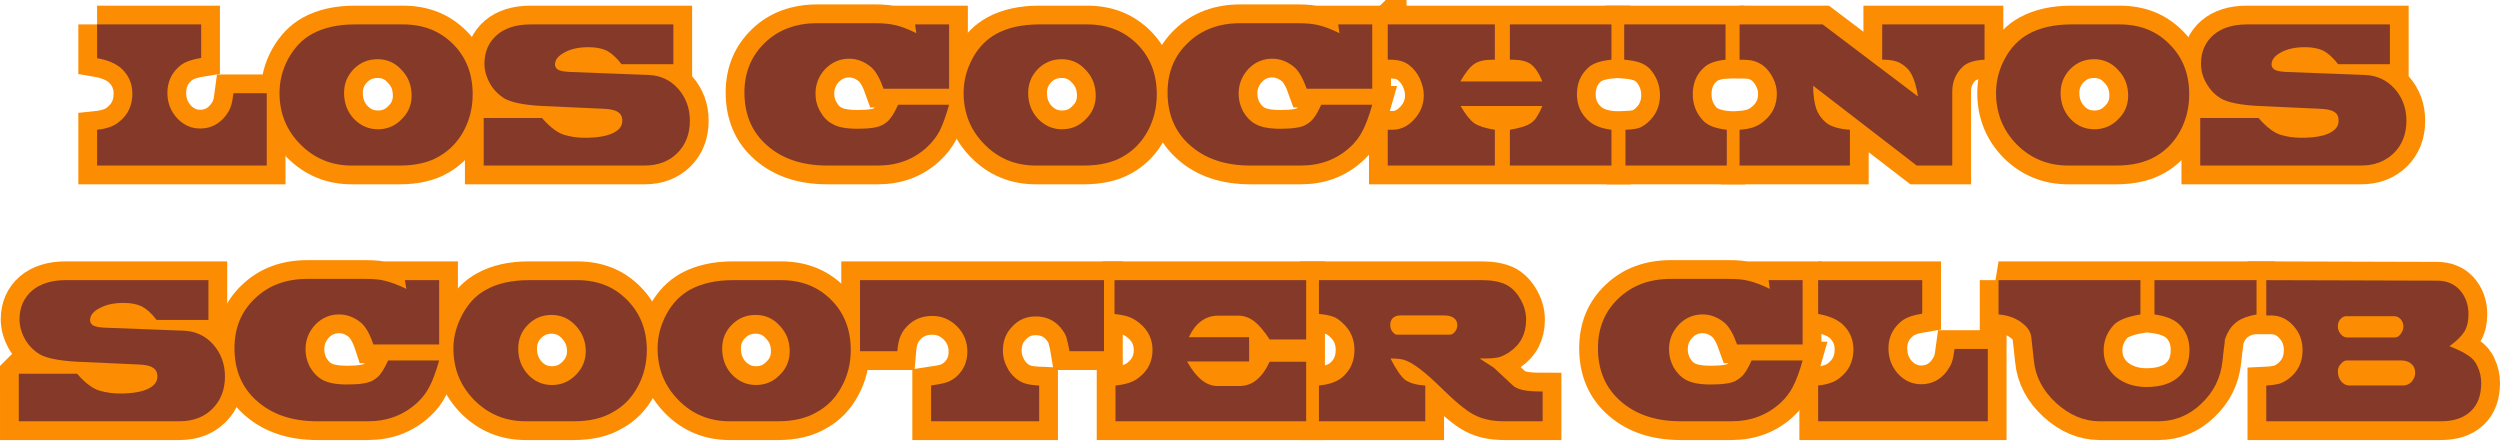
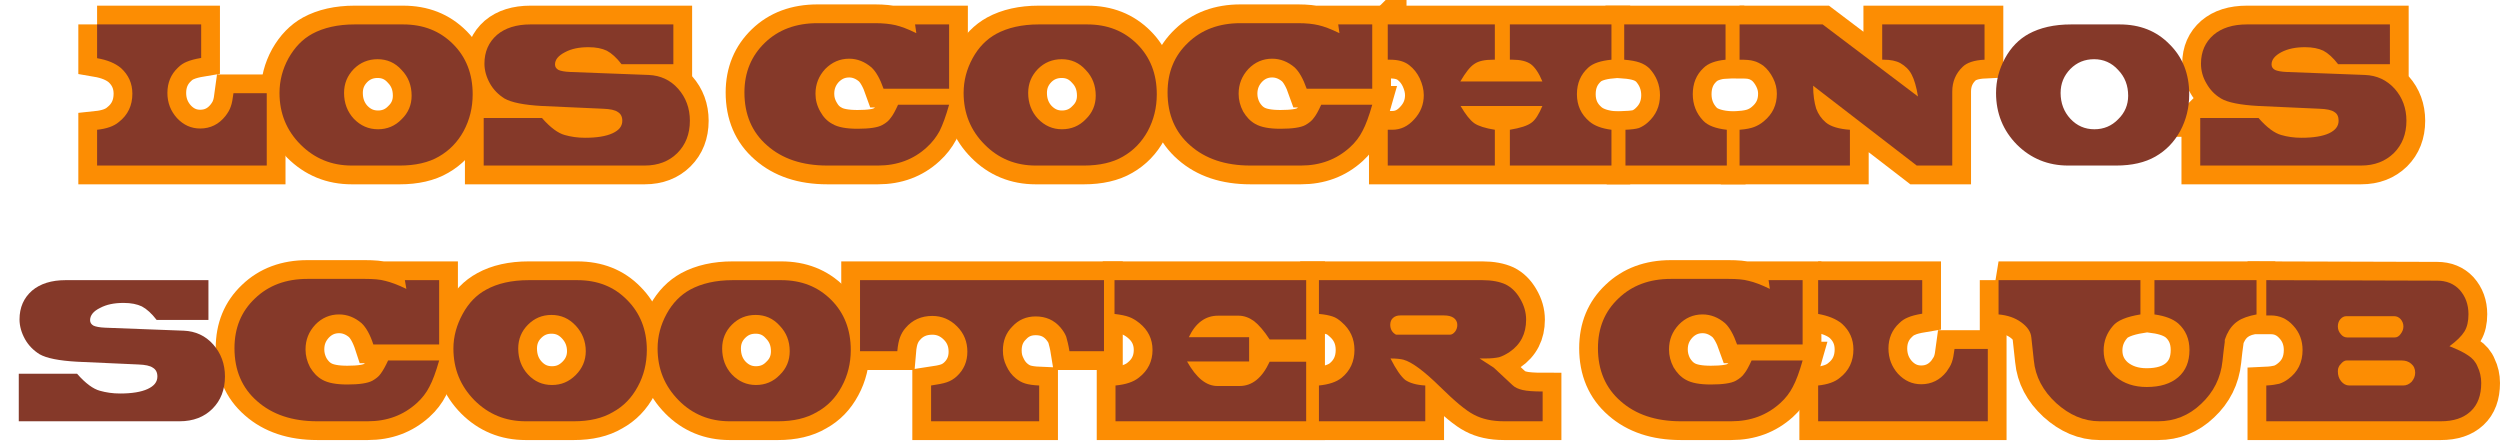
<svg xmlns="http://www.w3.org/2000/svg" xml:space="preserve" width="225px" height="40px" version="1.1" style="shape-rendering:geometricPrecision; text-rendering:geometricPrecision; image-rendering:optimizeQuality; fill-rule:evenodd; clip-rule:evenodd" viewBox="0 0 9991 1741">
  <defs>
    <style type="text/css">
   
    .str0 {stroke:#FC8D03;stroke-width:150}
    .fil0 {fill:none;fill-rule:nonzero}
    .fil1 {fill:#853929;fill-rule:nonzero}
   
  </style>
  </defs>
  <g id="Ebene_x0020_1">
    <g>
      <path class="fil0 str0" d="M388 80l416 0 0 134c-24,4 -43,9 -57,15 -13,5 -25,13 -35,23 -29,27 -43,61 -43,102 0,39 13,72 38,100 26,28 57,42 93,42 41,0 75,-17 101,-50 10,-13 17,-25 21,-37 5,-13 8,-31 11,-54l133 0 0 289 -678 0 0 -143c38,-4 67,-14 87,-31 36,-28 54,-66 54,-113 0,-41 -15,-75 -46,-103 -23,-19 -54,-32 -95,-39l0 -135z" />
    </g>
    <g>
      <path id="1" class="fil0 str0" d="M1645 365c0,-41 -13,-75 -40,-103 -26,-29 -58,-43 -96,-43 -37,0 -69,13 -95,39 -26,27 -39,58 -39,96 0,40 13,75 39,103 27,28 59,42 97,42 36,0 68,-13 94,-40 27,-26 40,-58 40,-94zm-228 -285l194 0c81,0 147,26 200,79 52,52 78,119 78,200 0,54 -12,102 -36,147 -24,44 -57,78 -99,102 -41,24 -94,36 -156,36l-192 0c-81,0 -149,-28 -205,-84 -56,-56 -84,-125 -84,-206 0,-49 12,-95 36,-139 25,-44 56,-76 94,-97 46,-25 103,-38 170,-38z" />
    </g>
    <g>
      <path id="2" class="fil0 str0" d="M1933 454l233 0c34,39 65,61 91,68 25,7 51,11 81,11 47,0 84,-6 110,-18 26,-12 39,-28 39,-50 0,-16 -6,-28 -18,-35 -11,-8 -31,-12 -58,-13l-245 -11c-72,-4 -122,-14 -150,-30 -24,-15 -44,-35 -58,-60 -14,-25 -22,-52 -22,-79 0,-48 17,-86 50,-115 33,-28 78,-42 134,-42l571 0 0 159 -207 0c-20,-26 -40,-44 -59,-54 -19,-9 -43,-14 -73,-14 -37,0 -68,6 -94,20 -27,14 -40,30 -40,49 0,10 5,17 14,22 9,4 24,7 46,8l315 12c46,2 86,20 117,55 31,35 47,78 47,128 0,53 -17,96 -50,129 -33,33 -77,50 -130,50l-644 0 0 -190z" />
    </g>
    <g>
      <path id="3" class="fil0 str0" d="M3662 115l-5 -35 136 0 0 257 -262 0c-14,-40 -30,-68 -48,-85 -27,-23 -57,-35 -89,-35 -38,0 -69,14 -96,41 -26,28 -39,61 -39,99 0,25 6,48 19,71 12,22 28,39 49,50 22,13 56,19 100,19 48,0 81,-5 99,-15 15,-8 26,-17 34,-29 9,-11 18,-28 29,-52l204 0c-13,46 -26,81 -38,105 -13,24 -30,46 -51,65 -53,49 -119,73 -195,73l-203 0c-100,0 -180,-27 -240,-80 -61,-53 -91,-124 -91,-212 0,-81 28,-147 82,-199 54,-52 124,-78 210,-78l231 0c32,0 59,3 81,8 21,5 49,15 83,32z" />
    </g>
    <g>
      <path id="4" class="fil0 str0" d="M4379 365c0,-41 -13,-75 -40,-103 -26,-29 -58,-43 -96,-43 -37,0 -69,13 -95,39 -26,27 -39,58 -39,96 0,40 13,75 39,103 27,28 59,42 96,42 37,0 69,-13 95,-40 27,-26 40,-58 40,-94zm-228 -285l194 0c81,0 147,26 200,79 52,52 78,119 78,200 0,54 -12,102 -36,147 -24,44 -57,78 -99,102 -41,24 -94,36 -156,36l-193 0c-80,0 -149,-28 -204,-84 -56,-56 -84,-125 -84,-206 0,-49 12,-95 36,-139 24,-44 56,-76 94,-97 46,-25 103,-38 170,-38z" />
    </g>
    <g>
      <path id="5" class="fil0 str0" d="M5353 115l-5 -35 136 0 0 257 -262 0c-14,-40 -30,-68 -48,-85 -27,-23 -57,-35 -90,-35 -37,0 -69,14 -95,41 -26,28 -39,61 -39,99 0,25 6,48 18,71 13,22 29,39 49,50 23,13 56,19 100,19 48,0 82,-5 100,-15 14,-8 26,-17 34,-29 9,-11 18,-28 29,-52l204 0c-13,46 -26,81 -39,105 -12,24 -29,46 -50,65 -54,49 -119,73 -196,73l-202 0c-100,0 -180,-27 -240,-80 -61,-53 -91,-124 -91,-212 0,-81 27,-147 82,-199 54,-52 124,-78 209,-78l231 0c33,0 60,3 81,8 22,5 49,15 84,32z" />
    </g>
    <g>
      <path id="6" class="fil0 str0" d="M5546 80l428 0 0 141 -7 0c-33,0 -58,5 -75,17 -17,11 -35,34 -56,70l328 0c-14,-34 -30,-57 -46,-69 -17,-12 -41,-18 -73,-18l-11 0 0 -141 406 0 0 141c-42,4 -73,14 -92,31 -31,28 -46,63 -46,107 0,45 17,81 50,109 20,17 49,28 88,33l0 143 -406 0 0 -143c42,-7 70,-16 86,-28 16,-11 30,-34 44,-67l-327 0c20,34 38,57 55,69 16,11 44,20 82,26l0 143 -428 0 0 -143 18 0c34,0 63,-14 88,-42 25,-27 38,-59 38,-96 0,-23 -6,-45 -16,-67 -10,-21 -24,-39 -42,-53 -19,-15 -44,-22 -76,-22l-10 0 0 -141z" />
    </g>
    <g>
      <path id="7" class="fil0 str0" d="M6491 80l405 0 0 141c-41,4 -70,15 -88,33 -29,27 -43,62 -43,105 0,41 14,77 42,106 18,19 49,31 94,36l0 143 -405 0 0 -143c23,-1 41,-3 54,-7 12,-5 24,-12 35,-22 33,-29 49,-66 49,-109 0,-42 -15,-78 -43,-108 -11,-10 -24,-18 -39,-23 -14,-5 -35,-9 -61,-11l0 -141z" />
    </g>
    <g>
      <path id="8" class="fil0 str0" d="M6952 80l332 0 381 288c-6,-38 -15,-68 -25,-87 -10,-20 -26,-35 -45,-46 -18,-10 -40,-14 -68,-14l-5 0 0 -141 409 0 0 141c-42,2 -71,12 -88,29 -27,26 -41,59 -41,98l0 296 -142 0 -414 -319c0,38 5,68 12,91 8,22 21,41 39,56 19,16 52,26 96,29l0 143 -441 0 0 -143c26,-2 45,-6 58,-11 13,-5 26,-12 39,-23 35,-29 52,-65 52,-110 0,-22 -5,-42 -15,-62 -10,-20 -23,-37 -39,-50 -13,-9 -26,-16 -39,-19 -12,-4 -31,-5 -56,-5l0 -141z" />
    </g>
    <g>
-       <path id="9" class="fil0 str0" d="M8505 365c0,-41 -13,-75 -40,-103 -26,-29 -59,-43 -96,-43 -38,0 -69,13 -95,39 -26,27 -39,58 -39,96 0,40 13,75 39,103 26,28 58,42 96,42 37,0 69,-13 95,-40 27,-26 40,-58 40,-94zm-228 -285l194 0c81,0 147,26 199,79 53,52 79,119 79,200 0,54 -12,102 -36,147 -24,44 -57,78 -99,102 -42,24 -94,36 -157,36l-192 0c-80,0 -149,-28 -205,-84 -55,-56 -83,-125 -83,-206 0,-49 12,-95 36,-139 24,-44 56,-76 94,-97 46,-25 102,-38 170,-38z" />
-     </g>
+       </g>
    <g>
      <path id="10" class="fil0 str0" d="M8793 454l233 0c34,39 65,61 91,68 24,7 51,11 80,11 48,0 85,-6 111,-18 25,-12 38,-28 38,-50 0,-16 -5,-28 -17,-35 -11,-8 -31,-12 -59,-13l-244 -11c-73,-4 -123,-14 -150,-30 -25,-15 -44,-35 -58,-60 -15,-25 -22,-52 -22,-79 0,-48 17,-86 50,-115 33,-28 77,-42 134,-42l571 0 0 159 -207 0c-20,-26 -40,-44 -59,-54 -19,-9 -43,-14 -73,-14 -37,0 -68,6 -95,20 -26,14 -39,30 -39,49 0,10 5,17 14,22 9,4 24,7 45,8l315 12c47,2 86,20 118,55 31,35 47,78 47,128 0,53 -17,96 -50,129 -34,33 -77,50 -131,50l-643 0 0 -190z" />
    </g>
    <g>
-       <path id="11" class="fil0 str0" d="M75 1476l233 0c34,39 65,61 91,68 25,7 51,11 81,11 47,0 84,-6 110,-18 26,-12 39,-28 39,-50 0,-16 -6,-28 -18,-35 -11,-8 -31,-12 -58,-13l-245 -11c-72,-4 -122,-14 -150,-30 -24,-15 -44,-35 -58,-60 -14,-25 -22,-52 -22,-79 0,-48 17,-86 50,-115 33,-28 78,-42 134,-42l571 0 0 159 -207 0c-20,-26 -40,-44 -59,-54 -19,-9 -43,-14 -73,-14 -37,0 -68,6 -94,20 -27,13 -40,30 -40,49 0,10 5,17 14,22 9,4 24,7 46,8l315 12c46,2 86,20 117,55 31,35 47,78 47,128 0,53 -17,96 -50,129 -33,33 -77,50 -131,50l-643 0 0 -190z" />
-     </g>
+       </g>
    <g>
      <path id="12" class="fil0 str0" d="M1624 1137l-6 -35 137 0 0 257 -263 0c-13,-40 -29,-68 -47,-85 -27,-23 -57,-35 -90,-35 -37,0 -69,14 -95,41 -26,28 -39,60 -39,99 0,25 6,48 18,71 13,22 29,39 49,50 23,13 56,19 100,19 48,0 81,-5 100,-15 14,-8 26,-17 34,-29 8,-11 18,-28 29,-52l204 0c-13,46 -26,81 -39,105 -12,24 -29,46 -50,65 -54,49 -119,73 -196,73l-202 0c-100,0 -180,-27 -240,-80 -61,-53 -91,-124 -91,-212 0,-81 27,-147 82,-199 54,-52 124,-78 209,-78l231 0c33,0 60,2 81,8 21,5 49,15 84,32z" />
    </g>
    <g>
      <path id="13" class="fil0 str0" d="M2341 1386c0,-40 -14,-74 -40,-102 -27,-29 -59,-43 -97,-43 -37,0 -68,13 -94,39 -26,26 -39,58 -39,95 0,41 13,76 39,104 26,28 58,42 96,42 37,0 68,-13 95,-40 26,-26 40,-58 40,-95zm-228 -284l194 0c81,0 147,26 199,79 52,52 79,119 79,200 0,53 -12,102 -36,146 -24,45 -57,79 -99,102 -42,25 -94,37 -157,37l-192 0c-81,0 -149,-28 -205,-84 -56,-57 -84,-125 -84,-207 0,-48 13,-94 37,-138 24,-44 55,-76 94,-97 45,-25 102,-38 170,-38z" />
    </g>
    <g>
      <path id="14" class="fil0 str0" d="M3156 1386c0,-40 -13,-74 -40,-102 -26,-29 -58,-43 -96,-43 -38,0 -69,13 -95,39 -26,26 -39,58 -39,95 0,41 13,76 39,104 27,28 59,42 96,42 37,0 69,-13 95,-40 27,-26 40,-58 40,-95zm-228 -284l194 0c81,0 147,26 200,79 52,52 78,119 78,200 0,53 -12,102 -36,146 -24,45 -57,79 -99,102 -42,25 -94,37 -156,37l-193 0c-80,0 -149,-28 -204,-84 -56,-57 -84,-125 -84,-207 0,-48 12,-94 36,-138 24,-44 56,-76 94,-97 46,-25 103,-38 170,-38z" />
    </g>
    <g>
      <path id="15" class="fil0 str0" d="M3437 1102l975 0 0 284 -138 0c-4,-25 -9,-44 -13,-58 -5,-13 -13,-25 -23,-37 -26,-30 -59,-44 -99,-44 -37,0 -68,13 -93,40 -26,26 -38,58 -38,96 0,22 4,42 14,62 9,20 22,37 37,49 12,10 25,17 38,21 13,4 32,7 56,8l0 143 -432 0 0 -143c27,-4 49,-8 63,-13 15,-5 28,-13 40,-24 28,-26 42,-59 42,-98 0,-39 -13,-73 -41,-101 -28,-28 -61,-42 -99,-42 -44,0 -80,16 -107,48 -10,11 -17,24 -22,37 -5,13 -9,32 -11,56l-149 0 0 -284z" />
    </g>
    <g>
      <path id="16" class="fil0 str0" d="M4454 1102l766 0 0 237 -146 0c-22,-34 -43,-58 -62,-73 -19,-14 -40,-22 -62,-22l-82 0c-51,0 -90,29 -117,86l241 0 0 97 -248 0c37,66 77,98 121,98l89 0c50,0 90,-32 120,-97l146 0 0 238 -762 0 0 -143c41,-4 72,-14 94,-32 36,-28 54,-65 54,-110 0,-44 -18,-80 -53,-108 -14,-11 -27,-19 -41,-24 -13,-5 -33,-9 -58,-12l0 -135z" />
    </g>
    <g>
      <path id="17" class="fil0 str0" d="M5771 1243l-175 0c-12,0 -21,3 -29,10 -7,6 -11,16 -11,27 0,17 7,30 20,38 2,2 5,2 7,2l211 0c8,0 14,-4 21,-12 6,-8 9,-17 9,-27 0,-12 -5,-21 -14,-28 -10,-7 -23,-10 -39,-10zm-500 -141l653 0c38,0 69,6 93,17 24,12 43,31 58,57 16,27 24,55 24,84 0,56 -22,99 -66,129 -15,10 -29,17 -42,21 -14,3 -32,5 -54,5l-24 0 57 37 74 69c10,10 24,16 41,20 17,4 44,6 80,6l0 119 -155 0c-47,0 -87,-9 -119,-26 -32,-16 -77,-54 -135,-111 -65,-64 -114,-100 -147,-109 -11,-3 -29,-5 -52,-5 22,44 42,72 59,86 18,12 44,20 80,22l0 143 -425 0 0 -143c40,-4 70,-14 91,-31 34,-28 51,-65 51,-111 0,-45 -17,-82 -51,-111 -12,-11 -24,-19 -37,-23 -12,-4 -30,-8 -54,-10l0 -135z" />
    </g>
    <g>
      <path id="18" class="fil0 str0" d="M7073 1137l-5 -35 136 0 0 257 -262 0c-14,-40 -30,-68 -48,-85 -27,-23 -57,-35 -90,-35 -37,0 -69,14 -95,41 -26,28 -39,60 -39,99 0,25 6,48 18,71 13,22 29,39 49,50 23,13 56,19 100,19 48,0 82,-5 100,-15 14,-8 26,-17 34,-29 9,-11 18,-28 29,-52l204 0c-13,46 -26,81 -39,105 -12,24 -29,46 -50,65 -54,49 -119,73 -196,73l-202 0c-100,0 -180,-27 -240,-80 -61,-53 -91,-124 -91,-212 0,-81 27,-147 82,-199 54,-52 124,-78 209,-78l231 0c33,0 60,2 81,8 22,5 49,15 84,32z" />
    </g>
    <g>
      <path id="19" class="fil0 str0" d="M7266 1102l416 0 0 134c-24,4 -44,9 -57,15 -13,5 -25,13 -35,23 -29,27 -43,61 -43,101 0,39 13,73 38,101 26,28 57,42 93,42 41,0 75,-17 101,-50 9,-13 17,-25 21,-37 5,-13 8,-31 11,-54l133 0 0 289 -678 0 0 -143c38,-4 67,-14 87,-31 36,-28 54,-66 54,-113 0,-41 -15,-75 -46,-103 -23,-19 -55,-32 -95,-39l0 -135z" />
    </g>
    <g>
      <path id="20" class="fil0 str0" d="M7987 1102l567 0 0 137c-55,9 -92,24 -110,46 -24,28 -37,60 -37,98 0,42 16,77 48,105 33,27 74,41 124,41 54,0 96,-13 126,-39 30,-26 45,-62 45,-109 0,-44 -15,-79 -45,-106 -21,-18 -52,-30 -95,-36l0 -137 408 0 0 137c-32,6 -58,15 -75,27 -18,12 -33,30 -44,54 -4,9 -6,16 -8,21l0 8c-1,6 -2,17 -4,31 -2,14 -3,29 -5,45 -7,68 -36,125 -85,171 -49,47 -107,70 -172,70l-234 0c-63,0 -121,-25 -174,-73 -53,-49 -83,-106 -89,-170l-10 -92c-2,-23 -16,-43 -41,-61 -25,-18 -55,-28 -90,-31l0 -137z" />
    </g>
    <g>
      <path id="21" class="fil0 str0" d="M9389 1523l215 0c13,0 24,-5 34,-15 9,-11 14,-22 14,-36 0,-15 -5,-27 -16,-36 -10,-9 -23,-13 -38,-13l-220 0c-8,0 -16,5 -24,15 -4,4 -6,7 -8,12 -2,4 -3,9 -3,16 0,16 4,29 13,40 9,11 20,17 33,17zm179 -277l-191 0c-9,0 -17,4 -24,12 -7,8 -10,18 -10,29 0,12 4,22 12,31 7,9 16,13 26,13l189 0c9,0 17,-4 24,-14 7,-9 11,-19 11,-30 0,-11 -4,-21 -11,-29 -7,-8 -16,-12 -26,-12zm-511 -144l683 2c36,0 67,12 90,37 23,26 35,58 35,97 0,28 -5,51 -16,69 -11,18 -31,38 -60,59 33,13 58,25 75,37 17,11 30,26 37,44 10,20 15,43 15,66 0,49 -14,87 -42,113 -29,27 -68,40 -120,40l-697 0 0 -143c22,-1 39,-4 52,-7 12,-4 24,-10 36,-19 38,-28 57,-66 57,-116 0,-37 -12,-70 -37,-97 -25,-28 -55,-41 -90,-41l-18 0 0 -141z" />
    </g>
    <path id="22" class="fil1" d="M388 80l416 0 0 134c-24,4 -43,9 -57,15 -13,5 -25,13 -35,23 -29,27 -43,61 -43,102 0,39 13,72 38,100 26,28 57,42 93,42 41,0 75,-17 101,-50 10,-13 17,-25 21,-37 5,-13 8,-31 11,-54l133 0 0 289 -678 0 0 -143c38,-4 67,-14 87,-31 36,-28 54,-66 54,-113 0,-41 -15,-75 -46,-103 -23,-19 -54,-32 -95,-39l0 -135z" />
    <path id="23" class="fil1" d="M1645 365c0,-41 -13,-75 -40,-103 -26,-29 -58,-43 -96,-43 -37,0 -69,13 -95,39 -26,27 -39,58 -39,96 0,40 13,75 39,103 27,28 59,42 97,42 36,0 68,-13 94,-40 27,-26 40,-58 40,-94zm-228 -285l194 0c81,0 147,26 200,79 52,52 78,119 78,200 0,54 -12,102 -36,147 -24,44 -57,78 -99,102 -41,24 -94,36 -156,36l-192 0c-81,0 -149,-28 -205,-84 -56,-56 -84,-125 -84,-206 0,-49 12,-95 36,-139 25,-44 56,-76 94,-97 46,-25 103,-38 170,-38z" />
    <path id="24" class="fil1" d="M1933 454l233 0c34,39 65,61 91,68 25,7 51,11 81,11 47,0 84,-6 110,-18 26,-12 39,-28 39,-50 0,-16 -6,-28 -18,-35 -11,-8 -31,-12 -58,-13l-245 -11c-72,-4 -122,-14 -150,-30 -24,-15 -44,-35 -58,-60 -14,-25 -22,-52 -22,-79 0,-48 17,-86 50,-115 33,-28 78,-42 134,-42l571 0 0 159 -207 0c-20,-26 -40,-44 -59,-54 -19,-9 -43,-14 -73,-14 -37,0 -68,6 -94,20 -27,14 -40,30 -40,49 0,10 5,17 14,22 9,4 24,7 46,8l315 12c46,2 86,20 117,55 31,35 47,78 47,128 0,53 -17,96 -50,129 -33,33 -77,50 -130,50l-644 0 0 -190z" />
    <path id="25" class="fil1" d="M3662 115l-5 -35 136 0 0 257 -262 0c-14,-40 -30,-68 -48,-85 -27,-23 -57,-35 -89,-35 -38,0 -69,14 -96,41 -26,28 -39,61 -39,99 0,25 6,48 19,71 12,22 28,39 49,50 22,13 56,19 100,19 48,0 81,-5 99,-15 15,-8 26,-17 34,-29 9,-11 18,-28 29,-52l204 0c-13,46 -26,81 -38,105 -13,24 -30,46 -51,65 -53,49 -119,73 -195,73l-203 0c-100,0 -180,-27 -240,-80 -61,-53 -91,-124 -91,-212 0,-81 28,-147 82,-199 54,-52 124,-78 210,-78l231 0c32,0 59,3 81,8 21,5 49,15 83,32z" />
    <path id="26" class="fil1" d="M4379 365c0,-41 -13,-75 -40,-103 -26,-29 -58,-43 -96,-43 -37,0 -69,13 -95,39 -26,27 -39,58 -39,96 0,40 13,75 39,103 27,28 59,42 96,42 37,0 69,-13 95,-40 27,-26 40,-58 40,-94zm-228 -285l194 0c81,0 147,26 200,79 52,52 78,119 78,200 0,54 -12,102 -36,147 -24,44 -57,78 -99,102 -41,24 -94,36 -156,36l-193 0c-80,0 -149,-28 -204,-84 -56,-56 -84,-125 -84,-206 0,-49 12,-95 36,-139 24,-44 56,-76 94,-97 46,-25 103,-38 170,-38z" />
    <path id="27" class="fil1" d="M5353 115l-5 -35 136 0 0 257 -262 0c-14,-40 -30,-68 -48,-85 -27,-23 -57,-35 -90,-35 -37,0 -69,14 -95,41 -26,28 -39,61 -39,99 0,25 6,48 18,71 13,22 29,39 49,50 23,13 56,19 100,19 48,0 82,-5 100,-15 14,-8 26,-17 34,-29 9,-11 18,-28 29,-52l204 0c-13,46 -26,81 -39,105 -12,24 -29,46 -50,65 -54,49 -119,73 -196,73l-202 0c-100,0 -180,-27 -240,-80 -61,-53 -91,-124 -91,-212 0,-81 27,-147 82,-199 54,-52 124,-78 209,-78l231 0c33,0 60,3 81,8 22,5 49,15 84,32z" />
    <path id="28" class="fil1" d="M5546 80l428 0 0 141 -7 0c-33,0 -58,5 -75,17 -17,11 -35,34 -56,70l328 0c-14,-34 -30,-57 -46,-69 -17,-12 -41,-18 -73,-18l-11 0 0 -141 406 0 0 141c-42,4 -73,14 -92,31 -31,28 -46,63 -46,107 0,45 17,81 50,109 20,17 49,28 88,33l0 143 -406 0 0 -143c42,-7 70,-16 86,-28 16,-11 30,-34 44,-67l-327 0c20,34 38,57 55,69 16,11 44,20 82,26l0 143 -428 0 0 -143 18 0c34,0 63,-14 88,-42 25,-27 38,-59 38,-96 0,-23 -6,-45 -16,-67 -10,-21 -24,-39 -42,-53 -19,-15 -44,-22 -76,-22l-10 0 0 -141z" />
    <path id="29" class="fil1" d="M6491 80l405 0 0 141c-41,4 -70,15 -88,33 -29,27 -43,62 -43,105 0,41 14,77 42,106 18,19 49,31 94,36l0 143 -405 0 0 -143c23,-1 41,-3 54,-7 12,-5 24,-12 35,-22 33,-29 49,-66 49,-109 0,-42 -15,-78 -43,-108 -11,-10 -24,-18 -39,-23 -14,-5 -35,-9 -61,-11l0 -141z" />
    <path id="30" class="fil1" d="M6952 80l332 0 381 288c-6,-38 -15,-68 -25,-87 -10,-20 -26,-35 -45,-46 -18,-10 -40,-14 -68,-14l-5 0 0 -141 409 0 0 141c-42,2 -71,12 -88,29 -27,26 -41,59 -41,98l0 296 -142 0 -414 -319c0,38 5,68 12,91 8,22 21,41 39,56 19,16 52,26 96,29l0 143 -441 0 0 -143c26,-2 45,-6 58,-11 13,-5 26,-12 39,-23 35,-29 52,-65 52,-110 0,-22 -5,-42 -15,-62 -10,-20 -23,-37 -39,-50 -13,-9 -26,-16 -39,-19 -12,-4 -31,-5 -56,-5l0 -141z" />
    <path id="31" class="fil1" d="M8505 365c0,-41 -13,-75 -40,-103 -26,-29 -59,-43 -96,-43 -38,0 -69,13 -95,39 -26,27 -39,58 -39,96 0,40 13,75 39,103 26,28 58,42 96,42 37,0 69,-13 95,-40 27,-26 40,-58 40,-94zm-228 -285l194 0c81,0 147,26 199,79 53,52 79,119 79,200 0,54 -12,102 -36,147 -24,44 -57,78 -99,102 -42,24 -94,36 -157,36l-192 0c-80,0 -149,-28 -205,-84 -55,-56 -83,-125 -83,-206 0,-49 12,-95 36,-139 24,-44 56,-76 94,-97 46,-25 102,-38 170,-38z" />
    <path id="32" class="fil1" d="M8793 454l233 0c34,39 65,61 91,68 24,7 51,11 80,11 48,0 85,-6 111,-18 25,-12 38,-28 38,-50 0,-16 -5,-28 -17,-35 -11,-8 -31,-12 -59,-13l-244 -11c-73,-4 -123,-14 -150,-30 -25,-15 -44,-35 -58,-60 -15,-25 -22,-52 -22,-79 0,-48 17,-86 50,-115 33,-28 77,-42 134,-42l571 0 0 159 -207 0c-20,-26 -40,-44 -59,-54 -19,-9 -43,-14 -73,-14 -37,0 -68,6 -95,20 -26,14 -39,30 -39,49 0,10 5,17 14,22 9,4 24,7 45,8l315 12c47,2 86,20 118,55 31,35 47,78 47,128 0,53 -17,96 -50,129 -34,33 -77,50 -131,50l-643 0 0 -190z" />
    <path id="33" class="fil1" d="M75 1476l233 0c34,39 65,61 91,68 25,7 51,11 81,11 47,0 84,-6 110,-18 26,-12 39,-28 39,-50 0,-16 -6,-28 -18,-35 -11,-8 -31,-12 -58,-13l-245 -11c-72,-4 -122,-14 -150,-30 -24,-15 -44,-35 -58,-60 -14,-25 -22,-52 -22,-79 0,-48 17,-86 50,-115 33,-28 78,-42 134,-42l571 0 0 159 -207 0c-20,-26 -40,-44 -59,-54 -19,-9 -43,-14 -73,-14 -37,0 -68,6 -94,20 -27,13 -40,30 -40,49 0,10 5,17 14,22 9,4 24,7 46,8l315 12c46,2 86,20 117,55 31,35 47,78 47,128 0,53 -17,96 -50,129 -33,33 -77,50 -131,50l-643 0 0 -190z" />
    <path id="34" class="fil1" d="M1624 1137l-6 -35 137 0 0 257 -263 0c-13,-40 -29,-68 -47,-85 -27,-23 -57,-35 -90,-35 -37,0 -69,14 -95,41 -26,28 -39,60 -39,99 0,25 6,48 18,71 13,22 29,39 49,50 23,13 56,19 100,19 48,0 81,-5 100,-15 14,-8 26,-17 34,-29 8,-11 18,-28 29,-52l204 0c-13,46 -26,81 -39,105 -12,24 -29,46 -50,65 -54,49 -119,73 -196,73l-202 0c-100,0 -180,-27 -240,-80 -61,-53 -91,-124 -91,-212 0,-81 27,-147 82,-199 54,-52 124,-78 209,-78l231 0c33,0 60,2 81,8 21,5 49,15 84,32z" />
    <path id="35" class="fil1" d="M2341 1386c0,-40 -14,-74 -40,-102 -27,-29 -59,-43 -97,-43 -37,0 -68,13 -94,39 -26,26 -39,58 -39,95 0,41 13,76 39,104 26,28 58,42 96,42 37,0 68,-13 95,-40 26,-26 40,-58 40,-95zm-228 -284l194 0c81,0 147,26 199,79 52,52 79,119 79,200 0,53 -12,102 -36,146 -24,45 -57,79 -99,102 -42,25 -94,37 -157,37l-192 0c-81,0 -149,-28 -205,-84 -56,-57 -84,-125 -84,-207 0,-48 13,-94 37,-138 24,-44 55,-76 94,-97 45,-25 102,-38 170,-38z" />
    <path id="36" class="fil1" d="M3156 1386c0,-40 -13,-74 -40,-102 -26,-29 -58,-43 -96,-43 -38,0 -69,13 -95,39 -26,26 -39,58 -39,95 0,41 13,76 39,104 27,28 59,42 96,42 37,0 69,-13 95,-40 27,-26 40,-58 40,-95zm-228 -284l194 0c81,0 147,26 200,79 52,52 78,119 78,200 0,53 -12,102 -36,146 -24,45 -57,79 -99,102 -42,25 -94,37 -156,37l-193 0c-80,0 -149,-28 -204,-84 -56,-57 -84,-125 -84,-207 0,-48 12,-94 36,-138 24,-44 56,-76 94,-97 46,-25 103,-38 170,-38z" />
    <path id="37" class="fil1" d="M3437 1102l975 0 0 284 -138 0c-4,-25 -9,-44 -13,-58 -5,-13 -13,-25 -23,-37 -26,-30 -59,-44 -99,-44 -37,0 -68,13 -93,40 -26,26 -38,58 -38,96 0,22 4,42 14,62 9,20 22,37 37,49 12,10 25,17 38,21 13,4 32,7 56,8l0 143 -432 0 0 -143c27,-4 49,-8 63,-13 15,-5 28,-13 40,-24 28,-26 42,-59 42,-98 0,-39 -13,-73 -41,-101 -28,-28 -61,-42 -99,-42 -44,0 -80,16 -107,48 -10,11 -17,24 -22,37 -5,13 -9,32 -11,56l-149 0 0 -284z" />
    <path id="38" class="fil1" d="M4454 1102l766 0 0 237 -146 0c-22,-34 -43,-58 -62,-73 -19,-14 -40,-22 -62,-22l-82 0c-51,0 -90,29 -117,86l241 0 0 97 -248 0c37,66 77,98 121,98l89 0c50,0 90,-32 120,-97l146 0 0 238 -762 0 0 -143c41,-4 72,-14 94,-32 36,-28 54,-65 54,-110 0,-44 -18,-80 -53,-108 -14,-11 -27,-19 -41,-24 -13,-5 -33,-9 -58,-12l0 -135z" />
    <path id="39" class="fil1" d="M5771 1243l-175 0c-12,0 -21,3 -29,10 -7,6 -11,16 -11,27 0,17 7,30 20,38 2,2 5,2 7,2l211 0c8,0 14,-4 21,-12 6,-8 9,-17 9,-27 0,-12 -5,-21 -14,-28 -10,-7 -23,-10 -39,-10zm-500 -141l653 0c38,0 69,6 93,17 24,12 43,31 58,57 16,27 24,55 24,84 0,56 -22,99 -66,129 -15,10 -29,17 -42,21 -14,3 -32,5 -54,5l-24 0 57 37 74 69c10,10 24,16 41,20 17,4 44,6 80,6l0 119 -155 0c-47,0 -87,-9 -119,-26 -32,-16 -77,-54 -135,-111 -65,-64 -114,-100 -147,-109 -11,-3 -29,-5 -52,-5 22,44 42,72 59,86 18,12 44,20 80,22l0 143 -425 0 0 -143c40,-4 70,-14 91,-31 34,-28 51,-65 51,-111 0,-45 -17,-82 -51,-111 -12,-11 -24,-19 -37,-23 -12,-4 -30,-8 -54,-10l0 -135z" />
    <path id="40" class="fil1" d="M7073 1137l-5 -35 136 0 0 257 -262 0c-14,-40 -30,-68 -48,-85 -27,-23 -57,-35 -90,-35 -37,0 -69,14 -95,41 -26,28 -39,60 -39,99 0,25 6,48 18,71 13,22 29,39 49,50 23,13 56,19 100,19 48,0 82,-5 100,-15 14,-8 26,-17 34,-29 9,-11 18,-28 29,-52l204 0c-13,46 -26,81 -39,105 -12,24 -29,46 -50,65 -54,49 -119,73 -196,73l-202 0c-100,0 -180,-27 -240,-80 -61,-53 -91,-124 -91,-212 0,-81 27,-147 82,-199 54,-52 124,-78 209,-78l231 0c33,0 60,2 81,8 22,5 49,15 84,32z" />
    <path id="41" class="fil1" d="M7266 1102l416 0 0 134c-24,4 -44,9 -57,15 -13,5 -25,13 -35,23 -29,27 -43,61 -43,101 0,39 13,73 38,101 26,28 57,42 93,42 41,0 75,-17 101,-50 9,-13 17,-25 21,-37 5,-13 8,-31 11,-54l133 0 0 289 -678 0 0 -143c38,-4 67,-14 87,-31 36,-28 54,-66 54,-113 0,-41 -15,-75 -46,-103 -23,-19 -55,-32 -95,-39l0 -135z" />
    <path id="42" class="fil1" d="M7987 1102l567 0 0 137c-55,9 -92,24 -110,46 -24,28 -37,60 -37,98 0,42 16,77 48,105 33,27 74,41 124,41 54,0 96,-13 126,-39 30,-26 45,-62 45,-109 0,-44 -15,-79 -45,-106 -21,-18 -52,-30 -95,-36l0 -137 408 0 0 137c-32,6 -58,15 -75,27 -18,12 -33,30 -44,54 -4,9 -6,16 -8,21l0 8c-1,6 -2,17 -4,31 -2,14 -3,29 -5,45 -7,68 -36,125 -85,171 -49,47 -107,70 -172,70l-234 0c-63,0 -121,-25 -174,-73 -53,-49 -83,-106 -89,-170l-10 -92c-2,-23 -16,-43 -41,-61 -25,-18 -55,-28 -90,-31l0 -137z" />
    <path id="43" class="fil1" d="M9389 1523l215 0c13,0 24,-5 34,-15 9,-11 14,-22 14,-36 0,-15 -5,-27 -16,-36 -10,-9 -23,-13 -38,-13l-220 0c-8,0 -16,5 -24,15 -4,4 -6,7 -8,12 -2,4 -3,9 -3,16 0,16 4,29 13,40 9,11 20,17 33,17zm179 -277l-191 0c-9,0 -17,4 -24,12 -7,8 -10,18 -10,29 0,12 4,22 12,31 7,9 16,13 26,13l189 0c9,0 17,-4 24,-14 7,-9 11,-19 11,-30 0,-11 -4,-21 -11,-29 -7,-8 -16,-12 -26,-12zm-511 -144l683 2c36,0 67,12 90,37 23,26 35,58 35,97 0,28 -5,51 -16,69 -11,18 -31,38 -60,59 33,13 58,25 75,37 17,11 30,26 37,44 10,20 15,43 15,66 0,49 -14,87 -42,113 -29,27 -68,40 -120,40l-697 0 0 -143c22,-1 39,-4 52,-7 12,-4 24,-10 36,-19 38,-28 57,-66 57,-116 0,-37 -12,-70 -37,-97 -25,-28 -55,-41 -90,-41l-18 0 0 -141z" />
  </g>
</svg>